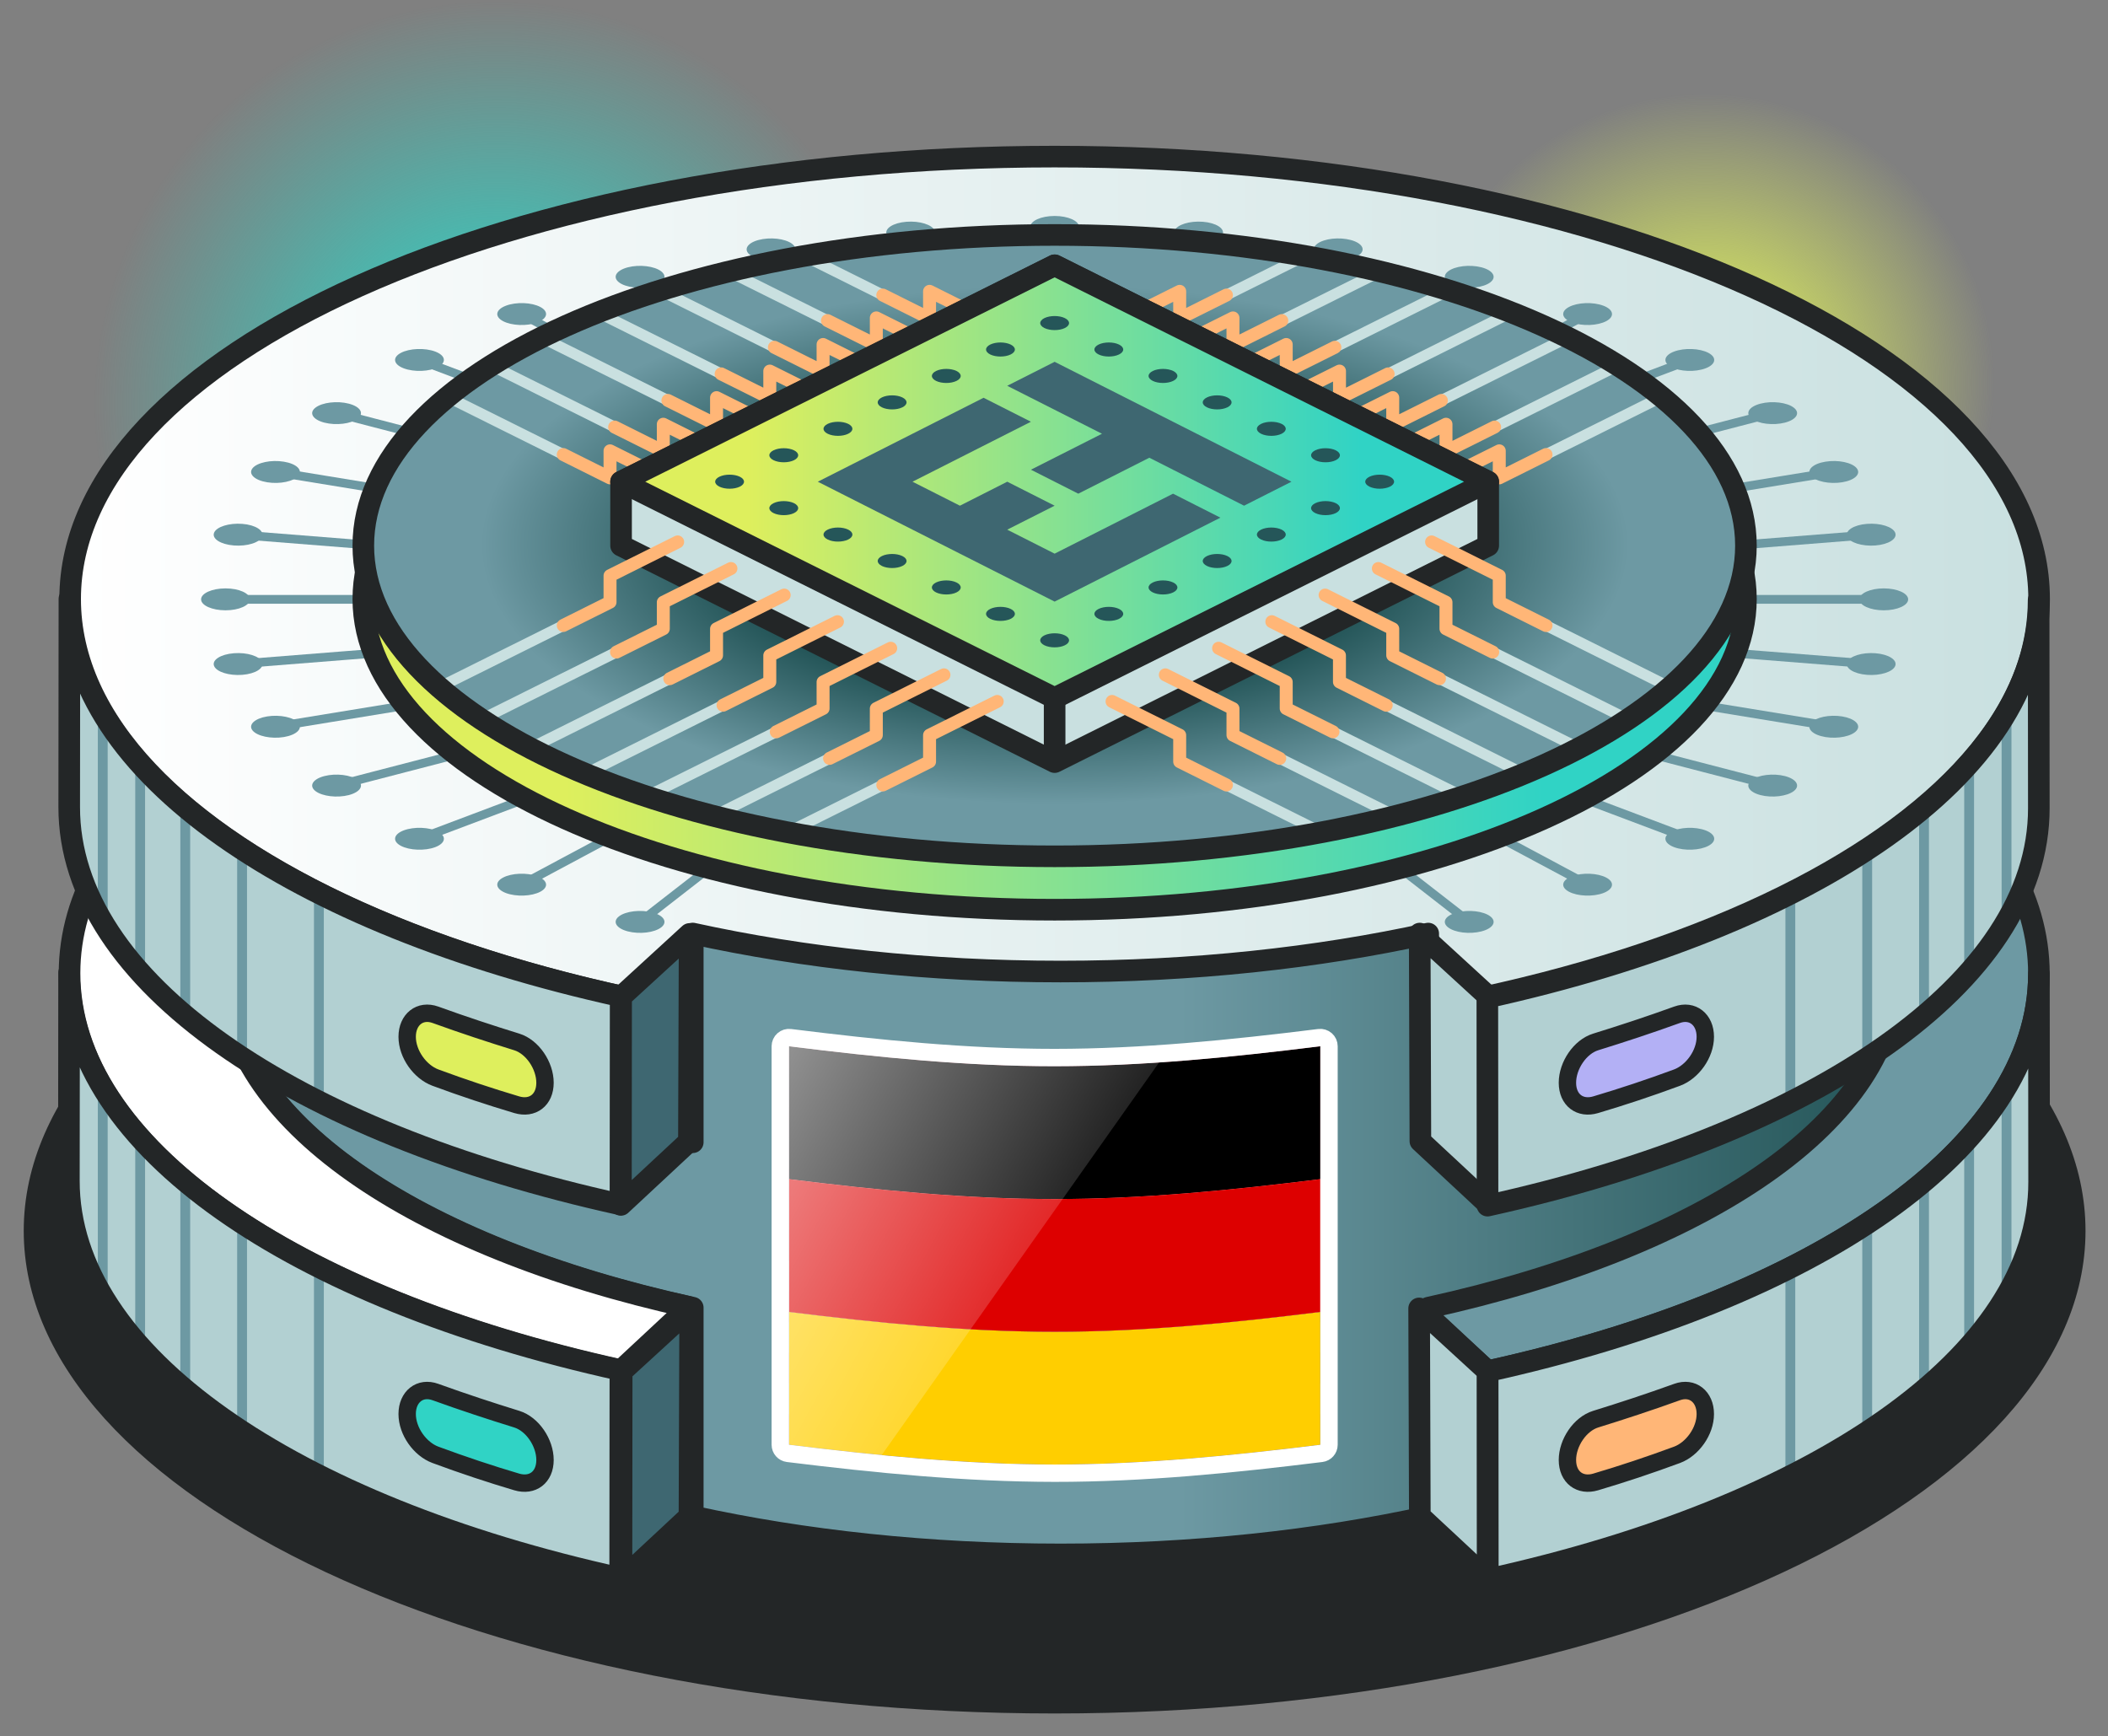
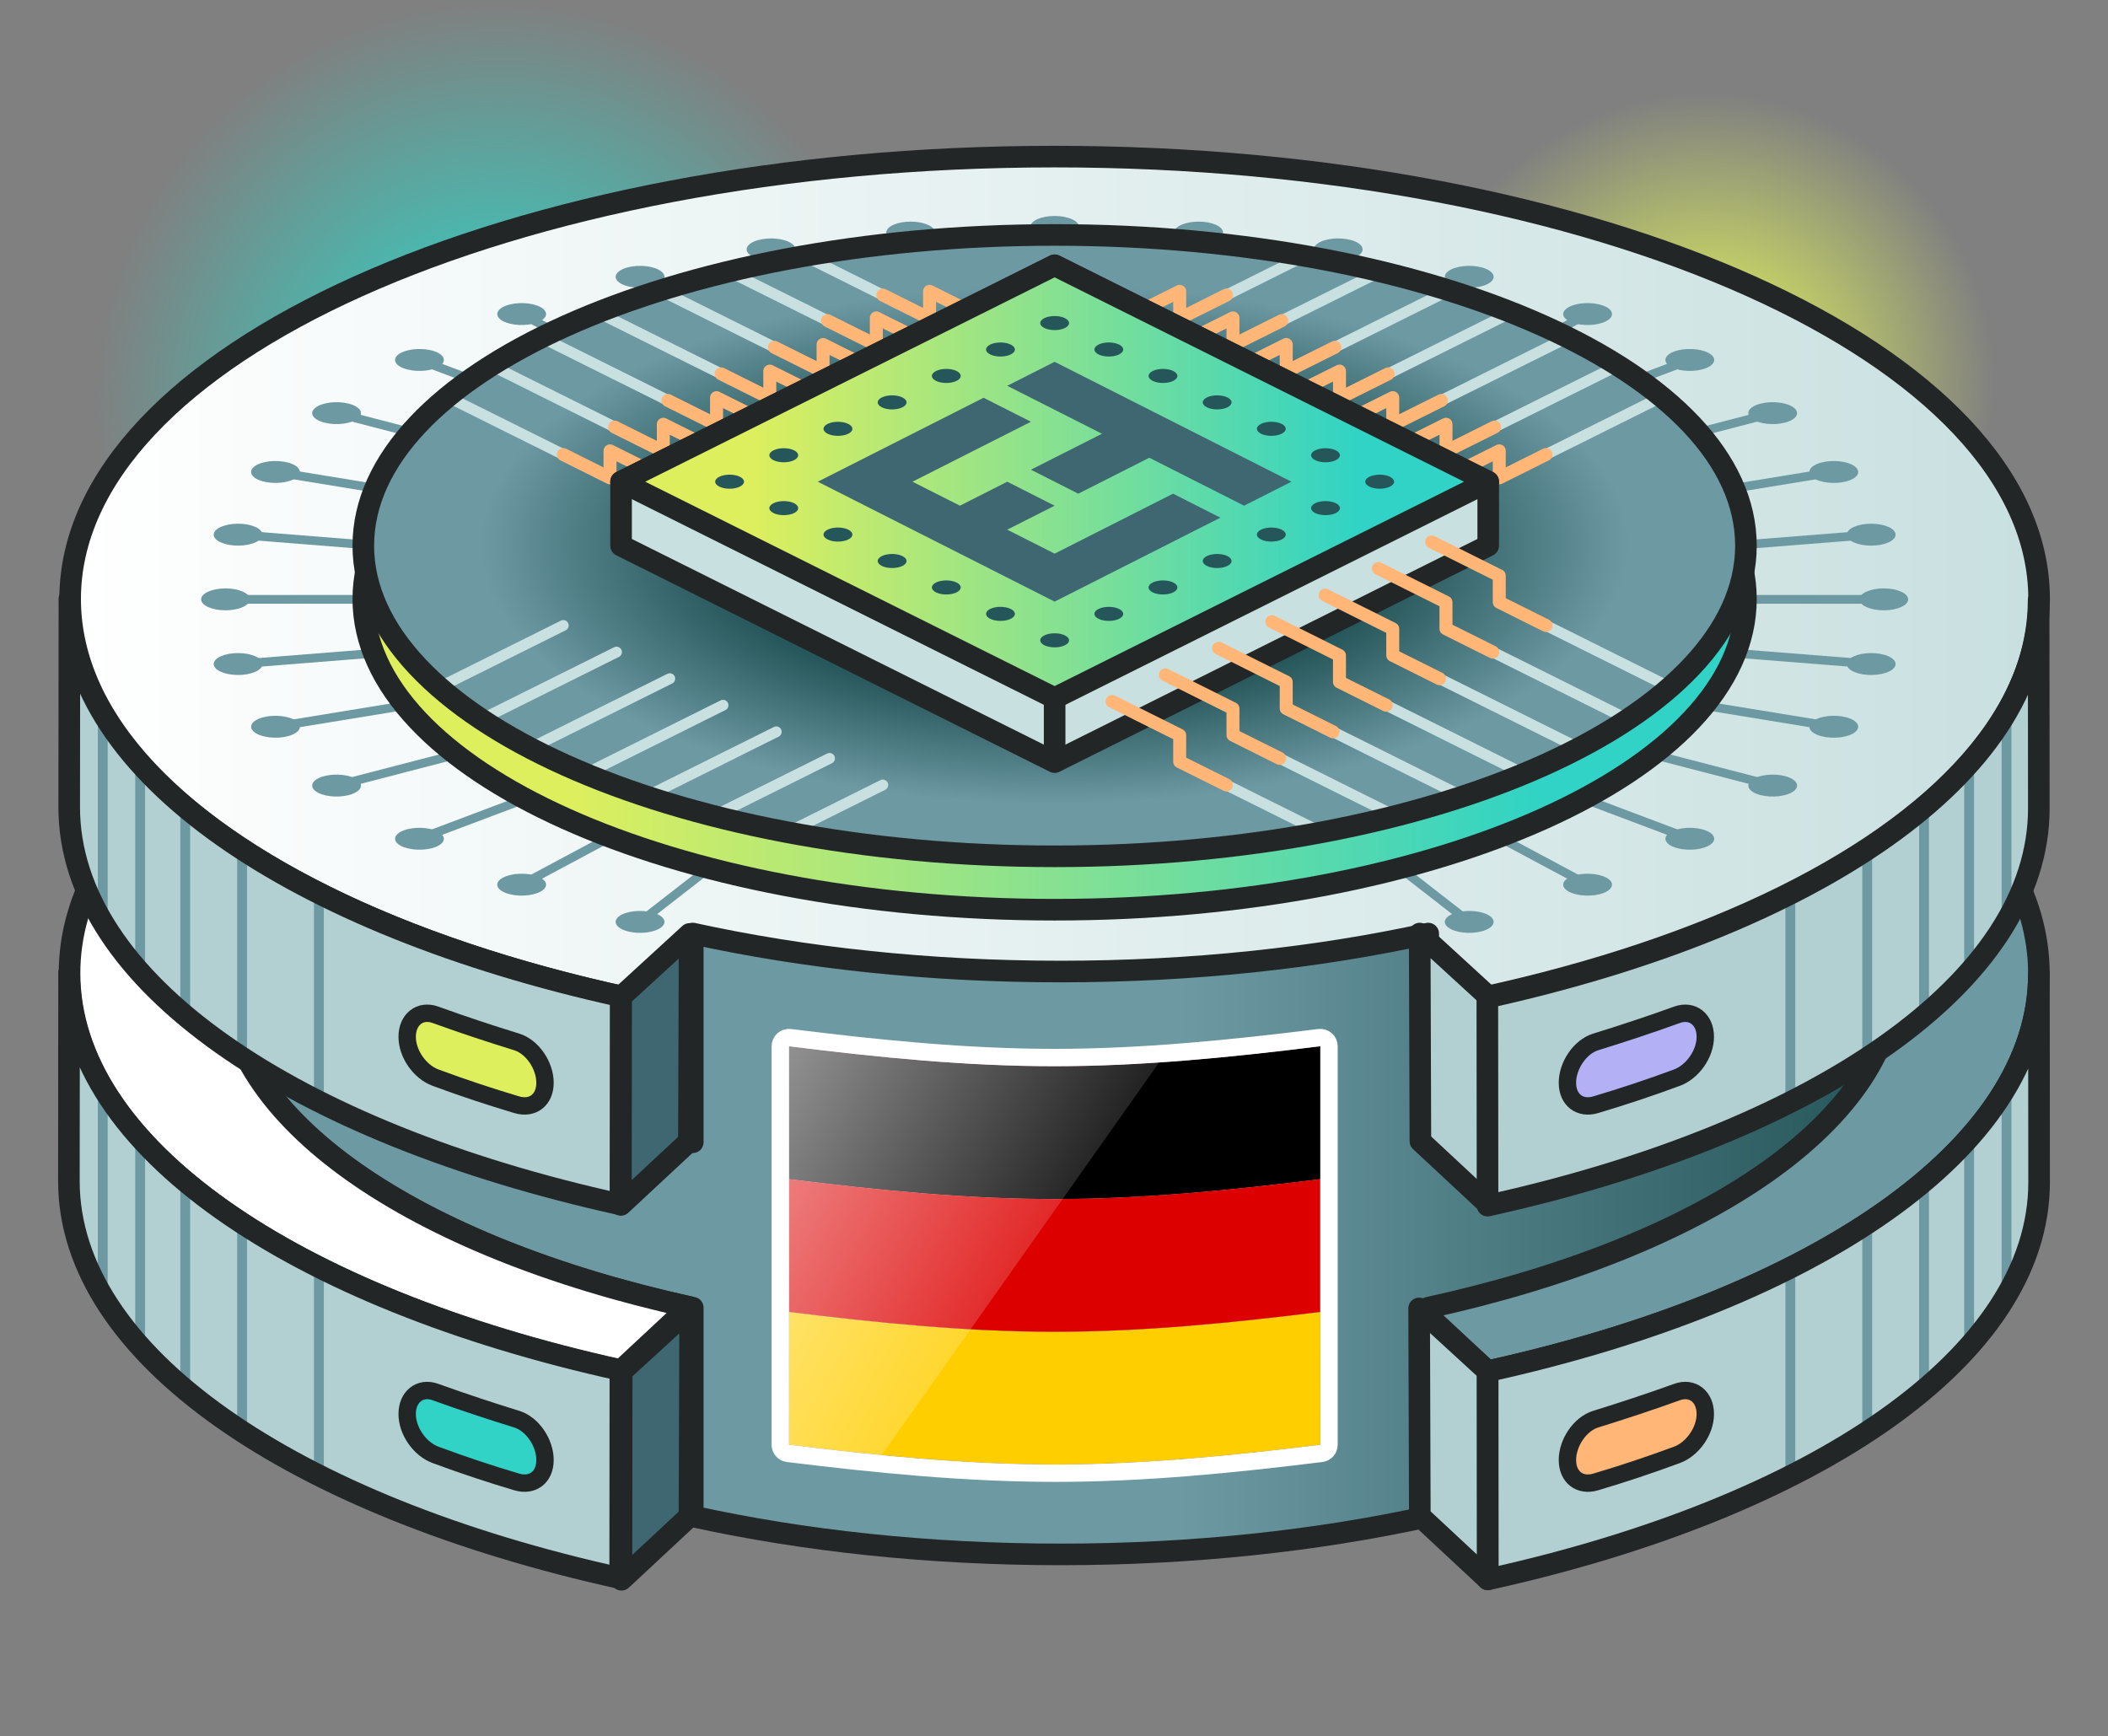
<svg xmlns="http://www.w3.org/2000/svg" width="488" height="402" viewBox="0 0 488 402" fill="none">
  <rect x="0" y="0" width="488" height="402" fill="#808080" stroke="none" />
  <circle cx="115.118" cy="93.588" r="93.588" fill="url(#paint0_radial_6410_52362)" />
  <circle cx="394.777" cy="88.558" r="66.959" fill="url(#paint1_radial_6410_52362)" />
-   <path d="M244.144 396.701C375.948 396.701 482.795 346.676 482.795 284.966C482.795 223.257 375.948 173.232 244.144 173.232C112.341 173.232 5.493 223.257 5.493 284.966C5.493 346.676 112.341 396.701 244.144 396.701Z" fill="#232627" />
  <path fill-rule="evenodd" clip-rule="evenodd" d="M472.005 225.46C472.005 265.852 419.978 300.794 344.392 317.468L344.429 365.66C420.015 348.986 472.089 314.053 472.052 273.652L472.005 225.46Z" fill="#B2D0D2" />
  <path fill-rule="evenodd" clip-rule="evenodd" d="M436.092 225.311C436.092 259.311 392.304 288.711 328.698 302.754V302.847L344.392 317.468C419.979 300.794 472.005 265.852 472.005 225.46C472.005 216.493 469.449 207.788 464.625 199.502L433.265 207.284L431.306 206.09C434.441 212.267 436.092 218.705 436.092 225.311Z" fill="#6D99A3" stroke="#232627" stroke-width="5" stroke-miterlimit="22.926" stroke-linejoin="round" />
  <path d="M244.145 241.117C370.015 241.117 472.052 195.257 472.052 138.686C472.052 82.116 370.015 36.256 244.145 36.256C118.276 36.256 16.238 82.116 16.238 138.686C16.238 195.257 118.276 241.117 244.145 241.117Z" fill="url(#paint2_linear_6410_52362)" stroke="#232627" stroke-width="5" stroke-miterlimit="22.926" />
  <path fill-rule="evenodd" clip-rule="evenodd" d="M244.145 50C247.271 50 249.799 51.138 249.799 52.538C249.799 53.937 247.271 55.076 244.145 55.076C241.029 55.076 238.5 53.937 238.5 52.538C238.5 51.138 241.029 50 244.145 50Z" fill="#6D99A3" />
  <path d="M244.145 52.538V75.043M277.483 53.844L268.777 76.013M309.794 57.735L292.663 78.887M340.118 64.089L315.075 83.58M367.531 72.71L335.323 89.953M391.184 83.338L352.808 97.8M410.377 95.644L366.99 106.897M424.522 109.267L377.44 116.965M433.181 123.785L383.841 127.695M436.092 138.761H385.996M433.181 153.736L383.841 149.827M424.522 168.255L377.44 160.557M410.377 181.877L366.99 170.624M391.184 194.184L352.808 179.722M367.531 204.811L335.323 187.578M340.118 213.433L315.066 193.951M148.171 213.433L173.224 193.951M120.768 204.811L152.967 187.578M97.105 194.184L135.482 179.722M77.922 181.877L121.299 170.624M63.777 168.255L110.849 160.557M55.118 153.736L104.458 149.827M52.207 138.761H102.303M55.118 123.785L104.458 127.695M63.777 109.267L110.849 116.965M77.922 95.644L121.299 106.897M97.105 83.338L135.482 97.8M120.768 72.71L152.967 89.944M148.171 64.089L173.224 83.58M178.495 57.735L195.636 78.878M210.816 53.844L219.512 76.004" stroke="#6D99A3" stroke-width="2.017" stroke-miterlimit="22.926" />
  <path fill-rule="evenodd" clip-rule="evenodd" d="M209.837 51.343C212.907 51.101 215.837 52.025 216.378 53.405C216.928 54.786 214.876 56.102 211.796 56.344C208.727 56.587 205.797 55.663 205.256 54.282C204.715 52.902 206.758 51.586 209.837 51.343Z" fill="#6D99A3" />
  <path fill-rule="evenodd" clip-rule="evenodd" d="M176.565 55.355C179.504 54.87 182.742 55.551 183.805 56.867C184.878 58.182 183.367 59.638 180.428 60.123C177.498 60.599 174.26 59.918 173.187 58.602C172.123 57.287 173.635 55.831 176.565 55.355Z" fill="#6D99A3" />
  <path fill-rule="evenodd" clip-rule="evenodd" d="M145.353 61.887C148.049 61.187 151.511 61.607 153.069 62.82C154.627 64.033 153.704 65.582 150.998 66.281C148.292 66.981 144.84 66.571 143.281 65.358C141.723 64.145 142.647 62.596 145.353 61.887Z" fill="#6D99A3" />
  <path fill-rule="evenodd" clip-rule="evenodd" d="M117.138 70.769C119.527 69.864 123.091 70.004 125.097 71.077C127.103 72.15 126.786 73.746 124.397 74.651C122.009 75.556 118.444 75.416 116.438 74.343C114.432 73.27 114.749 71.665 117.138 70.769Z" fill="#6D99A3" />
  <path fill-rule="evenodd" clip-rule="evenodd" d="M92.786 81.705C94.792 80.632 98.356 80.492 100.745 81.388C103.133 82.293 103.441 83.888 101.435 84.971C99.429 86.043 95.865 86.183 93.476 85.278C91.088 84.383 90.78 82.778 92.786 81.705Z" fill="#6D99A3" />
  <path fill-rule="evenodd" clip-rule="evenodd" d="M73.022 94.385C74.59 93.163 78.042 92.752 80.739 93.452C83.445 94.152 84.368 95.701 82.81 96.913C81.252 98.136 77.79 98.546 75.094 97.847C72.388 97.147 71.464 95.598 73.022 94.385Z" fill="#6D99A3" />
  <path fill-rule="evenodd" clip-rule="evenodd" d="M58.468 108.399C59.541 107.084 62.779 106.403 65.709 106.888C68.639 107.364 70.15 108.819 69.087 110.135C68.013 111.46 64.776 112.132 61.846 111.656C58.916 111.18 57.405 109.724 58.468 108.399Z" fill="#6D99A3" />
  <path fill-rule="evenodd" clip-rule="evenodd" d="M49.557 123.347C50.098 121.966 53.028 121.042 56.098 121.285C59.168 121.527 61.22 122.852 60.679 124.233C60.138 125.614 57.208 126.529 54.139 126.286C51.069 126.043 49.016 124.728 49.557 123.347Z" fill="#6D99A3" />
  <path fill-rule="evenodd" clip-rule="evenodd" d="M46.553 138.761C46.553 137.361 49.081 136.223 52.207 136.223C55.323 136.223 57.852 137.361 57.852 138.761C57.852 140.16 55.323 141.299 52.207 141.299C49.081 141.299 46.553 140.16 46.553 138.761Z" fill="#6D99A3" />
  <path fill-rule="evenodd" clip-rule="evenodd" d="M49.557 154.175C49.016 152.794 51.069 151.478 54.139 151.236C57.208 150.993 60.138 151.917 60.679 153.298C61.22 154.679 59.168 155.994 56.098 156.237C53.028 156.479 50.098 155.556 49.557 154.175Z" fill="#6D99A3" />
  <path fill-rule="evenodd" clip-rule="evenodd" d="M58.468 169.122C57.405 167.807 58.916 166.351 61.846 165.866C64.776 165.39 68.013 166.071 69.087 167.387C70.15 168.702 68.639 170.158 65.709 170.643C62.779 171.119 59.541 170.438 58.468 169.122Z" fill="#6D99A3" />
  <path fill-rule="evenodd" clip-rule="evenodd" d="M73.022 183.146C71.464 181.933 72.388 180.375 75.094 179.675C77.79 178.975 81.252 179.395 82.81 180.608C84.368 181.821 83.445 183.37 80.739 184.079C78.042 184.779 74.59 184.359 73.022 183.146Z" fill="#6D99A3" />
  <path fill-rule="evenodd" clip-rule="evenodd" d="M92.786 195.817C90.78 194.744 91.088 193.148 93.476 192.243C95.865 191.347 99.429 191.487 101.435 192.56C103.441 193.633 103.133 195.229 100.745 196.134C98.356 197.03 94.792 196.89 92.786 195.817Z" fill="#6D99A3" />
  <path fill-rule="evenodd" clip-rule="evenodd" d="M117.138 206.762C114.749 205.856 114.432 204.261 116.438 203.188C118.444 202.115 122.009 201.975 124.397 202.871C126.786 203.776 127.103 205.371 125.097 206.444C123.091 207.517 119.527 207.657 117.138 206.762Z" fill="#6D99A3" />
  <path fill-rule="evenodd" clip-rule="evenodd" d="M145.353 215.635C142.647 214.935 141.723 213.377 143.281 212.164C144.84 210.951 148.292 210.54 150.998 211.24C153.704 211.94 154.627 213.489 153.069 214.702C151.511 215.924 148.049 216.335 145.353 215.635Z" fill="#6D99A3" />
  <path fill-rule="evenodd" clip-rule="evenodd" d="M342.945 215.635C340.239 216.335 336.787 215.924 335.229 214.702C333.67 213.489 334.594 211.94 337.3 211.24C339.996 210.54 343.458 210.951 345.016 212.164C346.575 213.377 345.651 214.935 342.945 215.635Z" fill="#6D99A3" />
  <path fill-rule="evenodd" clip-rule="evenodd" d="M371.161 206.762C368.763 207.657 365.208 207.517 363.202 206.444C361.196 205.371 361.504 203.776 363.902 202.871C366.29 201.975 369.855 202.115 371.861 203.188C373.858 204.261 373.55 205.856 371.161 206.762Z" fill="#6D99A3" />
  <path fill-rule="evenodd" clip-rule="evenodd" d="M395.514 195.817C393.508 196.89 389.944 197.03 387.555 196.134C385.167 195.229 384.859 193.633 386.865 192.56C388.871 191.487 392.435 191.347 394.824 192.243C397.213 193.148 397.52 194.744 395.514 195.817Z" fill="#6D99A3" />
  <path fill-rule="evenodd" clip-rule="evenodd" d="M415.267 183.146C413.709 184.359 410.257 184.779 407.551 184.079C404.854 183.37 403.931 181.821 405.489 180.608C407.047 179.395 410.499 178.975 413.205 179.675C415.902 180.375 416.825 181.933 415.267 183.146Z" fill="#6D99A3" />
  <path fill-rule="evenodd" clip-rule="evenodd" d="M429.822 169.122C428.759 170.438 425.521 171.119 422.582 170.643C419.652 170.158 418.141 168.702 419.214 167.387C420.277 166.071 423.524 165.39 426.454 165.866C429.384 166.351 430.895 167.807 429.822 169.122Z" fill="#6D99A3" />
  <path fill-rule="evenodd" clip-rule="evenodd" d="M438.741 154.175C438.2 155.556 435.271 156.479 432.191 156.237C429.122 155.994 427.069 154.679 427.62 153.298C428.161 151.917 431.09 150.993 434.16 151.236C437.23 151.478 439.283 152.794 438.741 154.175Z" fill="#6D99A3" />
  <path fill-rule="evenodd" clip-rule="evenodd" d="M441.736 138.761C441.736 140.16 439.208 141.299 436.091 141.299C432.975 141.299 430.446 140.16 430.446 138.761C430.446 137.361 432.975 136.223 436.091 136.223C439.208 136.223 441.736 137.361 441.736 138.761Z" fill="#6D99A3" />
  <path fill-rule="evenodd" clip-rule="evenodd" d="M438.741 123.347C439.283 124.728 437.23 126.043 434.16 126.286C431.09 126.529 428.161 125.614 427.62 124.233C427.069 122.852 429.122 121.527 432.191 121.285C435.271 121.042 438.2 121.966 438.741 123.347Z" fill="#6D99A3" />
  <path fill-rule="evenodd" clip-rule="evenodd" d="M429.822 108.399C430.895 109.724 429.384 111.18 426.454 111.656C423.524 112.132 420.277 111.46 419.214 110.135C418.141 108.819 419.652 107.364 422.582 106.888C425.521 106.403 428.759 107.084 429.822 108.399Z" fill="#6D99A3" />
  <path fill-rule="evenodd" clip-rule="evenodd" d="M415.267 94.385C416.825 95.598 415.902 97.147 413.205 97.847C410.499 98.546 407.047 98.136 405.489 96.913C403.931 95.701 404.854 94.152 407.551 93.452C410.257 92.752 413.709 93.163 415.267 94.385Z" fill="#6D99A3" />
  <path fill-rule="evenodd" clip-rule="evenodd" d="M395.514 81.705C397.52 82.778 397.213 84.383 394.824 85.278C392.435 86.183 388.871 86.043 386.865 84.971C384.859 83.888 385.167 82.293 387.555 81.388C389.944 80.492 393.508 80.632 395.514 81.705Z" fill="#6D99A3" />
  <path fill-rule="evenodd" clip-rule="evenodd" d="M371.161 70.769C373.55 71.665 373.858 73.27 371.861 74.343C369.855 75.416 366.29 75.556 363.902 74.651C361.504 73.746 361.196 72.15 363.202 71.077C365.208 70.004 368.763 69.864 371.161 70.769Z" fill="#6D99A3" />
  <path fill-rule="evenodd" clip-rule="evenodd" d="M342.945 61.887C345.651 62.596 346.575 64.145 345.016 65.358C343.458 66.571 339.996 66.981 337.3 66.281C334.594 65.582 333.67 64.033 335.229 62.82C336.787 61.607 340.239 61.187 342.945 61.887Z" fill="#6D99A3" />
  <path fill-rule="evenodd" clip-rule="evenodd" d="M311.725 55.355C314.665 55.831 316.176 57.287 315.103 58.602C314.039 59.918 310.802 60.599 307.863 60.123C304.933 59.638 303.421 58.182 304.485 56.867C305.558 55.551 308.796 54.87 311.725 55.355Z" fill="#6D99A3" />
  <path fill-rule="evenodd" clip-rule="evenodd" d="M278.463 51.343C281.532 51.586 283.585 52.902 283.044 54.282C282.503 55.663 279.573 56.587 276.494 56.344C273.424 56.102 271.372 54.786 271.913 53.405C272.454 52.025 275.384 51.101 278.463 51.343Z" fill="#6D99A3" />
  <path d="M244.144 210.615C332.53 210.615 404.181 178.411 404.181 138.686C404.181 98.961 332.53 66.757 244.144 66.757C155.758 66.757 84.107 98.961 84.107 138.686C84.107 178.411 155.758 210.615 244.144 210.615Z" fill="url(#paint3_linear_6410_52362)" stroke="#232627" stroke-width="5" stroke-miterlimit="22.926" stroke-linejoin="round" />
  <path d="M244.144 198.252C332.53 198.252 404.181 166.049 404.181 126.323C404.181 86.598 332.53 54.395 244.144 54.395C155.758 54.395 84.107 86.598 84.107 126.323C84.107 166.049 155.758 198.252 244.144 198.252Z" fill="url(#paint4_radial_6410_52362)" />
  <path d="M386.621 159.12L357.902 144.807M305.922 192.7L283.92 181.737M130.396 105.236L103.608 91.894M323.025 188.922L296.255 175.579M142.722 99.088L113.723 84.635M338.616 184.396L308.581 169.43M155.057 92.929L125.348 78.131M352.77 179.153L320.907 163.272M167.382 86.771L138.402 72.337M365.525 173.209L333.241 157.123M179.708 80.623L152.92 67.27M376.843 166.547L345.567 150.965M192.043 74.464L168.754 62.867M204.369 68.316L186.202 59.256" stroke="#C9E0E0" stroke-width="2.5" stroke-miterlimit="22.926" stroke-linecap="round" />
  <path d="M101.678 159.12L130.397 144.807M182.368 192.7L204.369 181.737M357.903 105.236L384.691 91.894M165.265 188.922L192.044 175.579M345.568 99.088L374.576 84.635M149.683 184.396L179.709 169.43M333.242 92.929L362.941 78.131M135.529 179.153L167.383 163.272M320.917 86.781L349.897 72.337M122.774 173.209L155.058 157.123M308.582 80.623L335.37 67.27M111.456 166.547L142.723 150.965M296.256 74.464L319.536 62.867M283.921 68.316L302.088 59.256" stroke="#C9E0E0" stroke-width="2.5" stroke-miterlimit="22.926" stroke-linecap="round" />
  <path d="M244.144 198.252C332.53 198.252 404.181 166.049 404.181 126.323C404.181 86.598 332.53 54.395 244.144 54.395C155.758 54.395 84.107 86.598 84.107 126.323C84.107 166.049 155.758 198.252 244.144 198.252Z" stroke="#232627" stroke-width="5" stroke-miterlimit="22.926" stroke-linejoin="round" />
  <path fill-rule="evenodd" clip-rule="evenodd" d="M330.631 216.139C304.949 221.765 276.063 224.928 245.513 224.928C214.963 224.928 186.068 221.765 160.376 216.129V264.452C108.702 253.106 70.024 231.777 57.038 206.09C53.88 212.267 52.217 218.705 52.217 225.311C52.217 259.311 96.317 288.711 160.376 302.754V351.077C186.068 356.712 214.963 359.875 245.513 359.875C276.063 359.875 304.949 356.712 330.631 351.086L330.669 302.754C394.728 288.711 438.828 259.311 438.828 225.311C438.828 218.705 437.165 212.267 434.007 206.09C421.021 231.777 382.324 253.125 330.631 264.461V216.139Z" fill="url(#paint5_linear_6410_52362)" stroke="#232627" stroke-width="5" stroke-miterlimit="22.926" stroke-linejoin="round" />
  <path fill-rule="evenodd" clip-rule="evenodd" d="M305.651 242.227C285.143 244.783 264.635 246.845 244.135 246.855C223.636 246.855 203.137 244.793 182.647 242.227C182.647 257.613 182.647 272.999 182.647 288.366C182.647 303.734 182.647 319.12 182.647 334.487C203.137 337.015 223.636 339.04 244.135 339.059C264.635 339.068 285.143 337.025 305.651 334.487C305.651 319.12 305.651 303.734 305.651 288.366C305.651 272.999 305.651 257.613 305.651 242.227Z" fill="white" />
  <path fill-rule="evenodd" clip-rule="evenodd" d="M182.647 242.227C203.137 244.793 223.636 246.855 244.135 246.855C264.635 246.845 285.143 244.783 305.651 242.227C305.651 244.597 305.651 246.967 305.651 249.337C285.143 251.893 264.635 253.955 244.135 253.965C223.636 253.965 203.137 251.893 182.647 249.337C182.647 246.967 182.647 244.597 182.647 242.227ZM182.647 256.437C203.137 258.994 223.636 261.065 244.135 261.056C264.635 261.056 285.143 258.984 305.651 256.437C305.651 258.816 305.651 261.168 305.651 263.528C285.143 266.085 264.635 268.147 244.135 268.147C223.636 268.147 203.137 266.085 182.647 263.528C182.647 261.168 182.647 258.816 182.647 256.437ZM182.647 270.62C203.137 273.176 223.636 275.229 244.135 275.229C264.635 275.229 285.143 273.167 305.651 270.62C305.651 272.99 305.651 275.359 305.651 277.729C285.143 280.286 264.635 282.339 244.135 282.339C223.636 282.339 203.137 280.286 182.647 277.729C182.647 275.359 182.647 272.99 182.647 270.62ZM182.647 284.811C203.137 287.359 223.636 289.411 244.135 289.411C264.635 289.421 285.143 287.359 305.651 284.811C305.651 287.191 305.651 289.551 305.651 291.912C285.143 294.459 264.635 296.512 244.135 296.512C223.636 296.512 203.137 294.459 182.647 291.912C182.647 289.551 182.647 287.191 182.647 284.811ZM182.647 299.012C203.137 301.56 223.636 303.603 244.135 303.612C264.635 303.612 285.143 301.56 305.651 299.012C305.651 301.382 305.651 303.743 305.651 306.113C285.143 308.66 264.635 310.703 244.135 310.703C223.636 310.694 203.137 308.651 182.647 306.113C182.647 303.743 182.647 301.382 182.647 299.012ZM182.647 313.195C203.137 315.733 223.636 317.776 244.135 317.776C264.635 317.785 285.143 315.733 305.651 313.195C305.651 315.574 305.651 317.925 305.651 320.286C285.143 322.833 264.635 324.876 244.135 324.867C223.636 324.858 203.137 322.824 182.647 320.286C182.647 317.925 182.647 315.574 182.647 313.195ZM182.647 327.396C203.137 329.924 223.636 331.958 244.135 331.968C264.635 331.977 285.143 329.934 305.651 327.396C305.651 329.766 305.651 332.126 305.651 334.487C285.143 337.025 264.635 339.068 244.135 339.059C223.636 339.04 203.137 337.015 182.647 334.487C182.647 332.126 182.647 329.766 182.647 327.396Z" fill="#B31942" />
  <path fill-rule="evenodd" clip-rule="evenodd" d="M182.647 242.227C194.32 243.813 206.002 245.222 217.684 245.978C229.356 246.734 241.056 246.836 252.748 246.752C252.748 255.047 252.748 263.323 252.748 271.599C252.748 279.866 252.748 288.142 252.748 296.428C241.056 296.493 229.356 296.39 217.684 295.644C206.002 294.888 194.32 293.479 182.647 291.912C182.647 283.636 182.647 275.35 182.647 267.074C182.647 258.807 182.647 250.512 182.647 242.227Z" fill="#0A3161" />
  <path fill-rule="evenodd" clip-rule="evenodd" d="M188.47 245.194C188.685 245.875 188.909 246.575 189.124 247.247C189.805 247.349 190.495 247.443 191.176 247.517C190.626 247.862 190.075 248.198 189.525 248.516C189.73 249.215 189.935 249.906 190.15 250.587C189.581 250.102 189.03 249.617 188.47 249.122C187.92 249.449 187.369 249.775 186.819 250.102C187.024 249.467 187.23 248.852 187.453 248.217C186.884 247.741 186.324 247.256 185.765 246.762C186.455 246.873 187.155 246.967 187.864 247.069C188.06 246.444 188.265 245.819 188.47 245.194ZM200.171 246.612C200.386 247.303 200.591 247.974 200.796 248.646C201.487 248.712 202.177 248.786 202.877 248.861C202.317 249.206 201.748 249.551 201.197 249.897C201.403 250.578 201.608 251.268 201.832 251.949C201.281 251.483 200.731 251.016 200.171 250.54C199.611 250.895 199.051 251.24 198.501 251.576C198.706 250.951 198.921 250.316 199.126 249.682C198.575 249.225 198.025 248.758 197.465 248.282C198.146 248.376 198.827 248.441 199.518 248.506C199.732 247.89 199.956 247.247 200.171 246.612ZM211.843 247.704C212.058 248.385 212.273 249.057 212.497 249.719C213.178 249.775 213.849 249.822 214.531 249.878C213.971 250.242 213.42 250.606 212.879 250.97C213.084 251.66 213.299 252.322 213.504 253.004C212.944 252.546 212.385 252.089 211.834 251.632C211.284 251.996 210.724 252.35 210.173 252.705C210.379 252.061 210.593 251.436 210.798 250.792C210.239 250.344 209.679 249.897 209.128 249.439C209.819 249.495 210.509 249.551 211.19 249.617C211.405 248.982 211.629 248.348 211.843 247.704ZM223.544 248.46C223.749 249.131 223.964 249.794 224.169 250.456C224.859 250.484 225.55 250.512 226.24 250.55C225.671 250.932 225.121 251.305 224.561 251.688C224.775 252.36 224.999 253.032 225.214 253.703C224.654 253.265 224.094 252.826 223.544 252.388C222.975 252.77 222.415 253.144 221.855 253.517C222.07 252.864 222.294 252.229 222.508 251.576C221.948 251.166 221.389 250.727 220.838 250.288C221.519 250.326 222.2 250.363 222.891 250.391C223.105 249.747 223.32 249.103 223.544 248.46ZM235.216 248.889C235.431 249.542 235.646 250.214 235.869 250.867C236.551 250.895 237.232 250.895 237.922 250.904C237.372 251.296 236.821 251.707 236.261 252.089C236.476 252.761 236.681 253.433 236.886 254.086C236.327 253.675 235.767 253.246 235.216 252.817C234.666 253.209 234.115 253.601 233.555 253.983C233.77 253.33 233.975 252.686 234.181 252.033C233.63 251.613 233.08 251.203 232.538 250.774C233.21 250.792 233.901 250.811 234.591 250.83C234.796 250.195 235.011 249.533 235.216 248.889ZM246.917 248.954C247.122 249.617 247.337 250.27 247.542 250.914C248.232 250.914 248.923 250.904 249.613 250.904C249.044 251.305 248.494 251.725 247.934 252.117C248.148 252.789 248.372 253.451 248.587 254.095C248.027 253.703 247.467 253.302 246.917 252.882C246.348 253.302 245.788 253.713 245.228 254.114C245.443 253.451 245.657 252.798 245.881 252.136C245.321 251.744 244.761 251.343 244.211 250.942C244.901 250.942 245.583 250.932 246.273 250.932C246.488 250.27 246.693 249.617 246.917 248.954ZM194.33 250.923C194.535 251.585 194.75 252.276 194.955 252.966C195.646 253.041 196.336 253.125 197.036 253.218C196.467 253.554 195.916 253.881 195.366 254.217C195.562 254.888 195.758 255.579 195.963 256.251C195.422 255.793 194.881 255.318 194.358 254.851C193.789 255.178 193.22 255.523 192.669 255.849C192.865 255.224 193.061 254.59 193.276 253.965C192.735 253.498 192.193 253.032 191.652 252.556C192.324 252.649 193.014 252.724 193.705 252.808C193.91 252.183 194.125 251.539 194.33 250.923ZM206.003 252.192C206.217 252.854 206.432 253.535 206.656 254.217C207.327 254.263 208.018 254.319 208.708 254.375C208.149 254.739 207.589 255.094 207.038 255.439C207.243 256.12 207.467 256.792 207.691 257.464C207.122 257.025 206.553 256.568 206.003 256.111C205.433 256.456 204.883 256.81 204.332 257.156C204.538 256.521 204.762 255.887 204.985 255.262C204.416 254.795 203.866 254.338 203.306 253.881C203.996 253.955 204.687 254.021 205.377 254.095C205.583 253.461 205.797 252.817 206.003 252.192ZM217.703 253.088C217.908 253.759 218.123 254.422 218.328 255.094C219.019 255.14 219.709 255.187 220.409 255.234C219.84 255.597 219.289 255.961 218.739 256.325C218.944 257.006 219.149 257.66 219.364 258.341C218.813 257.902 218.253 257.454 217.703 257.016C217.134 257.389 216.583 257.753 216.033 258.117C216.238 257.473 216.443 256.838 216.658 256.185C216.098 255.765 215.548 255.318 214.997 254.879C215.669 254.926 216.359 254.972 217.05 255.019C217.255 254.366 217.479 253.731 217.703 253.088ZM229.375 253.703C229.581 254.357 229.805 255.019 230.029 255.672C230.7 255.691 231.391 255.709 232.081 255.728C231.512 256.12 230.962 256.521 230.411 256.894C230.616 257.566 230.84 258.21 231.064 258.882C230.495 258.462 229.926 258.051 229.375 257.622C228.825 258.014 228.265 258.397 227.724 258.761C227.939 258.117 228.144 257.473 228.349 256.829C227.789 256.4 227.239 255.971 226.679 255.542C227.369 255.57 228.069 255.607 228.769 255.635C228.974 255 229.17 254.347 229.375 253.703ZM241.076 253.946C241.281 254.59 241.486 255.252 241.701 255.896C242.391 255.905 243.082 255.905 243.782 255.915C243.213 256.325 242.643 256.717 242.093 257.118C242.307 257.781 242.513 258.425 242.737 259.087C242.177 258.686 241.626 258.266 241.076 257.865C240.507 258.257 239.956 258.667 239.396 259.059C239.611 258.397 239.816 257.753 240.031 257.1C239.471 256.689 238.921 256.288 238.37 255.868C239.042 255.877 239.732 255.877 240.423 255.887C240.628 255.243 240.852 254.58 241.076 253.946ZM188.47 255.112C188.685 255.821 188.909 256.521 189.124 257.212C189.805 257.314 190.495 257.408 191.176 257.482C190.626 257.827 190.075 258.163 189.525 258.481C189.73 259.162 189.935 259.852 190.15 260.524C189.581 260.039 189.03 259.563 188.47 259.068C187.92 259.404 187.369 259.731 186.819 260.057C187.024 259.432 187.23 258.807 187.453 258.163C186.884 257.688 186.324 257.202 185.765 256.708C186.455 256.82 187.155 256.913 187.864 257.016C188.06 256.381 188.265 255.756 188.47 255.112ZM200.171 256.54C200.386 257.23 200.591 257.911 200.796 258.593C201.487 258.658 202.177 258.733 202.877 258.807C202.317 259.152 201.748 259.498 201.197 259.843C201.403 260.505 201.608 261.196 201.832 261.868C201.281 261.41 200.731 260.944 200.171 260.468C199.611 260.823 199.051 261.177 198.501 261.522C198.706 260.897 198.921 260.244 199.126 259.61C198.575 259.152 198.025 258.686 197.465 258.21C198.146 258.303 198.827 258.369 199.518 258.434C199.732 257.809 199.956 257.174 200.171 256.54ZM211.843 257.632C212.058 258.322 212.273 258.994 212.497 259.666C213.178 259.722 213.849 259.768 214.531 259.824C213.971 260.188 213.42 260.552 212.879 260.907C213.084 261.578 213.299 262.25 213.504 262.922C212.944 262.474 212.385 262.017 211.834 261.55C211.284 261.933 210.724 262.278 210.173 262.642C210.379 262.008 210.593 261.364 210.798 260.72C210.239 260.272 209.679 259.824 209.128 259.367C209.819 259.423 210.509 259.479 211.19 259.535C211.405 258.9 211.629 258.266 211.843 257.632ZM223.544 258.387C223.749 259.059 223.964 259.731 224.169 260.393C224.859 260.431 225.55 260.459 226.24 260.496C225.671 260.869 225.121 261.242 224.561 261.625C224.775 262.287 224.999 262.959 225.214 263.612C224.654 263.183 224.094 262.745 223.544 262.306C222.975 262.698 222.415 263.071 221.855 263.454C222.07 262.81 222.294 262.157 222.508 261.504C221.948 261.074 221.389 260.655 220.838 260.216C221.519 260.253 222.2 260.281 222.891 260.319C223.105 259.666 223.32 259.022 223.544 258.387ZM235.216 258.817C235.431 259.47 235.646 260.151 235.869 260.804C236.551 260.823 237.232 260.841 237.922 260.851C237.372 261.233 236.821 261.644 236.261 262.026C236.476 262.689 236.681 263.351 236.886 264.004C236.327 263.584 235.767 263.165 235.216 262.735C234.666 263.127 234.115 263.528 233.555 263.92C233.77 263.267 233.975 262.605 234.181 261.952C233.63 261.532 233.08 261.121 232.538 260.701C233.21 260.72 233.901 260.739 234.591 260.757C234.796 260.113 235.011 259.451 235.216 258.817ZM246.917 258.882C247.122 259.544 247.337 260.207 247.542 260.86C248.232 260.86 248.923 260.851 249.613 260.851C249.044 261.252 248.494 261.672 247.934 262.064C248.148 262.717 248.372 263.37 248.587 264.023C248.027 263.622 247.467 263.23 246.917 262.81C246.348 263.239 245.788 263.65 245.228 264.051C245.443 263.398 245.657 262.726 245.881 262.064C245.321 261.672 244.761 261.27 244.211 260.869C244.901 260.869 245.583 260.86 246.273 260.86C246.488 260.197 246.693 259.535 246.917 258.882ZM194.33 260.841C194.535 261.513 194.75 262.203 194.955 262.875C195.646 262.959 196.336 263.043 197.036 263.127C196.467 263.472 195.916 263.808 195.366 264.135C195.571 264.835 195.786 265.516 195.991 266.206C195.44 265.73 194.881 265.255 194.33 264.769C193.761 265.105 193.21 265.451 192.66 265.777C192.865 265.133 193.08 264.517 193.285 263.883C192.735 263.426 192.175 262.95 191.624 262.474C192.296 262.549 192.986 262.642 193.677 262.726C193.892 262.092 194.106 261.466 194.33 260.841ZM206.003 262.101C206.217 262.782 206.432 263.454 206.656 264.126C207.327 264.182 208.018 264.238 208.708 264.294C208.149 264.657 207.589 265.021 207.038 265.367C207.243 266.048 207.467 266.738 207.691 267.41C207.122 266.953 206.553 266.505 206.003 266.038C205.433 266.384 204.883 266.738 204.332 267.083C204.538 266.44 204.762 265.814 204.985 265.18C204.416 264.723 203.866 264.266 203.306 263.799C203.996 263.864 204.687 263.939 205.377 264.014C205.583 263.37 205.797 262.745 206.003 262.101ZM217.703 263.006C217.908 263.687 218.123 264.34 218.328 265.021C219.019 265.059 219.709 265.105 220.409 265.152C219.84 265.525 219.289 265.889 218.739 266.253C218.944 266.925 219.149 267.606 219.364 268.278C218.813 267.839 218.253 267.391 217.703 266.934C217.134 267.317 216.583 267.68 216.033 268.044C216.238 267.401 216.443 266.757 216.658 266.113C216.098 265.684 215.548 265.245 214.997 264.797C215.669 264.844 216.359 264.881 217.05 264.937C217.255 264.284 217.479 263.659 217.703 263.006ZM229.375 263.612C229.581 264.275 229.805 264.937 230.029 265.6C230.7 265.618 231.391 265.637 232.081 265.656C231.531 266.048 230.971 266.43 230.42 266.813C230.626 267.494 230.84 268.156 231.064 268.819C230.495 268.39 229.926 267.97 229.375 267.55C228.825 267.932 228.265 268.315 227.724 268.679C227.939 268.044 228.144 267.391 228.349 266.757C227.789 266.328 227.239 265.889 226.679 265.469C227.369 265.497 228.069 265.534 228.769 265.562C228.974 264.909 229.17 264.266 229.375 263.612ZM241.076 263.855C241.281 264.517 241.486 265.161 241.701 265.824C242.391 265.833 243.082 265.833 243.782 265.842C243.213 266.253 242.643 266.645 242.093 267.037C242.307 267.699 242.513 268.371 242.737 269.015C242.177 268.614 241.626 268.203 241.076 267.792C240.507 268.184 239.956 268.586 239.396 268.968C239.611 268.324 239.816 267.671 240.031 267.027C239.471 266.617 238.921 266.206 238.37 265.796C239.042 265.805 239.732 265.805 240.423 265.814C240.628 265.152 240.852 264.508 241.076 263.855ZM188.47 265.059C188.685 265.749 188.909 266.43 189.124 267.121C189.805 267.223 190.495 267.307 191.176 267.391C190.626 267.727 190.075 268.063 189.525 268.38C189.73 269.08 189.935 269.761 190.15 270.452C189.581 269.957 189.03 269.481 188.47 268.987C187.92 269.323 187.369 269.649 186.819 269.966C187.024 269.341 187.23 268.707 187.453 268.091C186.884 267.615 186.324 267.13 185.765 266.635C186.455 266.747 187.155 266.841 187.864 266.934C188.06 266.309 188.265 265.684 188.47 265.059ZM200.171 266.486C200.386 267.158 200.591 267.839 200.796 268.52C201.487 268.586 202.177 268.651 202.877 268.726C202.317 269.071 201.748 269.416 201.197 269.752C201.403 270.433 201.608 271.123 201.832 271.786C201.281 271.338 200.731 270.872 200.171 270.405C199.611 270.75 199.051 271.114 198.501 271.441C198.706 270.825 198.921 270.181 199.126 269.547C198.575 269.099 198.025 268.632 197.465 268.156C198.146 268.25 198.827 268.315 199.518 268.38C199.732 267.755 199.956 267.111 200.171 266.486ZM211.843 267.569C212.058 268.25 212.273 268.921 212.497 269.593C213.178 269.649 213.849 269.696 214.531 269.733C213.971 270.106 213.42 270.47 212.879 270.834C213.084 271.515 213.299 272.187 213.504 272.868C212.944 272.411 212.385 271.954 211.834 271.497C211.284 271.861 210.724 272.215 210.173 272.56C210.379 271.926 210.593 271.291 210.798 270.657C210.239 270.209 209.679 269.752 209.128 269.304C209.819 269.36 210.509 269.416 211.19 269.472C211.405 268.847 211.629 268.203 211.843 267.569ZM223.544 268.324C223.749 268.987 223.964 269.649 224.169 270.321C224.859 270.349 225.55 270.377 226.24 270.414C225.671 270.797 225.121 271.17 224.561 271.543C224.775 272.215 224.999 272.896 225.214 273.549C224.654 273.129 224.094 272.691 223.544 272.252C222.975 272.635 222.415 273.008 221.855 273.381C222.07 272.728 222.294 272.094 222.508 271.441C221.948 271.021 221.389 270.592 220.838 270.153C221.519 270.19 222.2 270.218 222.891 270.246C223.105 269.612 223.32 268.959 223.544 268.324ZM235.216 268.744C235.431 269.407 235.646 270.069 235.869 270.732C236.551 270.75 237.232 270.75 237.922 270.76C237.372 271.161 236.821 271.562 236.261 271.954C236.476 272.616 236.681 273.288 236.886 273.941C236.327 273.531 235.767 273.111 235.216 272.682C234.666 273.064 234.115 273.456 233.555 273.839C233.77 273.195 233.975 272.532 234.181 271.898C233.63 271.478 233.08 271.067 232.538 270.638C233.21 270.657 233.901 270.676 234.591 270.694C234.796 270.041 235.011 269.397 235.216 268.744ZM246.917 268.828C247.122 269.472 247.337 270.134 247.542 270.778C248.232 270.778 248.923 270.769 249.613 270.769C249.044 271.17 248.494 271.59 247.934 271.982C248.148 272.654 248.372 273.307 248.587 273.96C248.027 273.559 247.467 273.167 246.917 272.747C246.348 273.167 245.788 273.568 245.228 273.979C245.443 273.316 245.657 272.663 245.881 272.001C245.321 271.618 244.761 271.207 244.211 270.797C244.901 270.816 245.583 270.797 246.273 270.797C246.488 270.134 246.693 269.472 246.917 268.828ZM194.33 270.778C194.535 271.459 194.75 272.15 194.955 272.822C195.646 272.906 196.336 272.99 197.036 273.074C196.467 273.419 195.916 273.755 195.366 274.081C195.571 274.762 195.786 275.443 195.991 276.115C195.44 275.658 194.881 275.182 194.33 274.697C193.761 275.042 193.21 275.378 192.66 275.714C192.865 275.08 193.08 274.454 193.285 273.811C192.735 273.344 192.175 272.878 191.624 272.402C192.296 272.476 192.986 272.56 193.677 272.654C193.892 272.029 194.106 271.413 194.33 270.778ZM206.003 272.047C206.217 272.719 206.432 273.4 206.656 274.072C207.327 274.119 208.018 274.184 208.708 274.24C208.149 274.594 207.589 274.958 207.038 275.304C207.243 275.985 207.467 276.656 207.691 277.328C207.122 276.871 206.553 276.414 206.003 275.957C205.433 276.321 204.883 276.666 204.332 277.02C204.538 276.386 204.762 275.742 204.985 275.098C204.416 274.65 203.866 274.193 203.306 273.727C203.996 273.792 204.687 273.857 205.377 273.941C205.583 273.307 205.797 272.691 206.003 272.047ZM217.703 272.952C217.908 273.615 218.123 274.286 218.328 274.958C219.019 275.005 219.709 275.052 220.409 275.089C219.84 275.462 219.289 275.826 218.739 276.19C218.944 276.862 219.149 277.534 219.364 278.196C218.813 277.757 218.253 277.31 217.703 276.852C217.134 277.244 216.583 277.608 216.033 277.981C216.238 277.347 216.443 276.684 216.658 276.031C216.098 275.602 215.548 275.173 214.997 274.725C215.669 274.772 216.359 274.809 217.05 274.856C217.255 274.221 217.479 273.587 217.703 272.952ZM229.375 273.549C229.581 274.221 229.805 274.874 230.029 275.537C230.7 275.555 231.391 275.574 232.081 275.593C231.531 275.985 230.971 276.377 230.42 276.759C230.626 277.412 230.84 278.075 231.064 278.746C230.495 278.317 229.926 277.897 229.375 277.468C228.825 277.869 228.265 278.252 227.724 278.625C227.939 277.981 228.144 277.328 228.349 276.666C227.789 276.246 227.239 275.817 226.679 275.378C227.369 275.415 228.069 275.453 228.769 275.481C228.974 274.846 229.17 274.212 229.375 273.549ZM241.076 273.792C241.281 274.454 241.486 275.108 241.701 275.761C242.391 275.77 243.082 275.77 243.782 275.779C243.213 276.19 242.643 276.582 242.093 276.983C242.307 277.636 242.513 278.289 242.737 278.942C242.177 278.541 241.626 278.121 241.076 277.711C240.507 278.112 239.956 278.523 239.396 278.914C239.611 278.261 239.816 277.599 240.031 276.946C239.471 276.535 238.921 276.125 238.37 275.714C239.042 275.723 239.732 275.723 240.423 275.733C240.628 275.089 240.852 274.445 241.076 273.792ZM188.47 274.986C188.685 275.677 188.909 276.377 189.124 277.067C189.805 277.16 190.495 277.254 191.176 277.338C190.626 277.664 190.075 278.009 189.525 278.327C189.73 279.017 189.935 279.68 190.15 280.361C189.581 279.875 189.03 279.39 188.47 278.905C187.92 279.232 187.369 279.568 186.819 279.894C187.024 279.269 187.23 278.635 187.453 278.019C186.884 277.534 186.324 277.058 185.765 276.563C186.455 276.666 187.155 276.768 187.864 276.862C188.06 276.237 188.265 275.602 188.47 274.986ZM200.171 276.395C200.386 277.095 200.591 277.785 200.796 278.448C201.487 278.523 202.177 278.597 202.877 278.662C202.317 279.017 201.748 279.362 201.197 279.698C201.403 280.379 201.627 281.051 201.841 281.714C201.281 281.256 200.731 280.799 200.171 280.333C199.611 280.678 199.051 281.023 198.501 281.368C198.706 280.734 198.921 280.109 199.135 279.465C198.575 279.017 198.025 278.56 197.465 278.084C198.146 278.159 198.827 278.233 199.518 278.308C199.732 277.673 199.956 277.039 200.171 276.395ZM211.843 277.496C212.058 278.177 212.273 278.858 212.497 279.53C213.178 279.586 213.849 279.633 214.531 279.68C213.971 280.053 213.42 280.417 212.879 280.781C213.084 281.443 213.299 282.105 213.504 282.768C212.944 282.329 212.385 281.872 211.834 281.415C211.284 281.779 210.724 282.133 210.173 282.488C210.379 281.844 210.593 281.21 210.798 280.585C210.239 280.137 209.679 279.68 209.128 279.222C209.819 279.288 210.509 279.344 211.19 279.4C211.405 278.765 211.629 278.131 211.843 277.496ZM223.544 278.252C223.749 278.914 223.964 279.596 224.169 280.249C224.859 280.286 225.55 280.314 226.24 280.351C225.671 280.725 225.121 281.107 224.561 281.48C224.775 282.152 224.999 282.796 225.214 283.458C224.654 283.029 224.094 282.6 223.544 282.171C222.975 282.544 222.415 282.927 221.855 283.29C222.07 282.656 222.294 282.003 222.508 281.368C221.948 280.939 221.389 280.501 220.838 280.081C221.519 280.109 222.2 280.146 222.891 280.174C223.105 279.53 223.32 278.886 223.544 278.252ZM235.216 278.672C235.431 279.334 235.646 280.015 235.869 280.669C236.551 280.687 237.232 280.687 237.922 280.697C237.372 281.098 236.821 281.499 236.261 281.891C236.476 282.544 236.681 283.197 236.886 283.85C236.327 283.44 235.767 283.011 235.216 282.6C234.666 282.983 234.115 283.384 233.555 283.757C233.77 283.113 233.975 282.46 234.181 281.816C233.63 281.396 233.08 280.976 232.538 280.566C233.21 280.585 233.901 280.603 234.591 280.622C234.796 279.969 235.011 279.316 235.216 278.672ZM246.917 278.746C247.122 279.409 247.337 280.081 247.542 280.725C248.232 280.715 248.923 280.706 249.613 280.706C249.044 281.116 248.494 281.536 247.934 281.928C248.148 282.591 248.372 283.225 248.587 283.869C248.027 283.477 247.467 283.085 246.917 282.675C246.348 283.094 245.788 283.496 245.228 283.906C245.443 283.234 245.657 282.591 245.881 281.928C245.321 281.536 244.761 281.135 244.211 280.725C244.901 280.725 245.583 280.715 246.273 280.715C246.488 280.062 246.693 279.4 246.917 278.746ZM194.33 280.715C194.535 281.396 194.75 282.077 194.955 282.749C195.646 282.833 196.336 282.917 197.036 283.001C196.467 283.328 195.916 283.673 195.366 284C195.571 284.699 195.786 285.39 195.991 286.062C195.44 285.586 194.881 285.11 194.33 284.634C193.761 284.97 193.21 285.306 192.66 285.642C192.865 285.007 193.08 284.382 193.285 283.748C192.735 283.281 192.175 282.805 191.624 282.348C192.296 282.423 192.986 282.507 193.677 282.6C193.892 281.965 194.106 281.35 194.33 280.715ZM206.003 281.975C206.217 282.656 206.432 283.328 206.656 283.99C207.327 284.046 208.018 284.112 208.708 284.167C208.149 284.522 207.589 284.886 207.038 285.231C207.243 285.912 207.467 286.593 207.691 287.275C207.122 286.817 206.553 286.36 206.003 285.903C205.433 286.248 204.883 286.593 204.332 286.948C204.538 286.304 204.762 285.679 204.985 285.045C204.416 284.578 203.866 284.13 203.306 283.664C203.996 283.738 204.687 283.804 205.377 283.878C205.583 283.244 205.797 282.619 206.003 281.975ZM217.703 282.88C217.908 283.552 218.123 284.214 218.328 284.886C219.019 284.923 219.709 284.97 220.409 285.017C219.84 285.39 219.289 285.754 218.739 286.108C218.944 286.789 219.149 287.47 219.364 288.133C218.813 287.704 218.253 287.256 217.703 286.799C217.134 287.181 216.583 287.545 216.033 287.9C216.238 287.265 216.443 286.612 216.658 285.978C216.098 285.548 215.548 285.101 214.997 284.662C215.669 284.709 216.359 284.746 217.05 284.793C217.255 284.158 217.479 283.524 217.703 282.88ZM229.375 283.486C229.581 284.149 229.805 284.802 230.029 285.464C230.7 285.483 231.391 285.502 232.081 285.52C231.531 285.912 230.971 286.295 230.42 286.677C230.626 287.34 230.84 288.021 231.064 288.674C230.495 288.254 229.926 287.834 229.375 287.396C228.825 287.797 228.265 288.17 227.724 288.543C227.939 287.9 228.144 287.256 228.349 286.603C227.789 286.183 227.239 285.754 226.679 285.324C227.369 285.352 228.069 285.39 228.769 285.427C228.974 284.783 229.17 284.139 229.375 283.486ZM241.076 283.729C241.281 284.382 241.486 285.035 241.701 285.688C242.391 285.698 243.082 285.698 243.782 285.707C243.213 286.108 242.643 286.5 242.093 286.892C242.307 287.564 242.513 288.236 242.737 288.879C242.177 288.478 241.626 288.058 241.076 287.638C240.507 288.04 239.956 288.45 239.396 288.833C239.611 288.189 239.816 287.536 240.031 286.873C239.471 286.472 238.921 286.071 238.37 285.66C239.042 285.67 239.732 285.67 240.423 285.679C240.628 285.026 240.852 284.373 241.076 283.729ZM188.47 284.933C188.685 285.614 188.909 286.313 189.124 286.985C189.805 287.079 190.495 287.163 191.176 287.256C190.626 287.592 190.075 287.928 189.525 288.254C189.73 288.926 189.935 289.617 190.15 290.298C189.581 289.822 189.03 289.337 188.47 288.851C187.92 289.178 187.369 289.514 186.819 289.831C187.024 289.215 187.23 288.571 187.453 287.946C186.884 287.461 186.324 286.976 185.765 286.491C186.455 286.584 187.155 286.687 187.864 286.789C188.06 286.174 188.265 285.548 188.47 284.933ZM200.171 286.351C200.386 287.041 200.591 287.713 200.796 288.376C201.487 288.45 202.177 288.515 202.877 288.59C202.317 288.945 201.748 289.29 201.197 289.626C201.403 290.298 201.627 290.979 201.841 291.651C201.281 291.193 200.731 290.736 200.171 290.279C199.611 290.624 199.051 290.969 198.501 291.315C198.706 290.68 198.921 290.036 199.135 289.393C198.575 288.945 198.025 288.478 197.465 288.002C198.146 288.086 198.827 288.152 199.518 288.226C199.732 287.601 199.956 286.985 200.171 286.351ZM211.843 287.443C212.058 288.114 212.273 288.795 212.497 289.449C213.178 289.514 213.849 289.561 214.531 289.598C213.989 289.971 213.448 290.344 212.907 290.69C213.112 291.371 213.327 292.042 213.542 292.705C212.982 292.266 212.413 291.818 211.862 291.361C211.302 291.716 210.752 292.08 210.211 292.434C210.416 291.8 210.63 291.147 210.836 290.503C210.276 290.055 209.716 289.607 209.166 289.15C209.856 289.215 210.546 289.271 211.228 289.327C211.424 288.693 211.638 288.068 211.843 287.443ZM223.544 288.189C223.749 288.861 223.964 289.523 224.169 290.167C224.859 290.204 225.55 290.242 226.24 290.279C225.671 290.652 225.121 291.035 224.561 291.408C224.775 292.07 224.999 292.733 225.214 293.395C224.654 292.966 224.094 292.546 223.544 292.117C222.975 292.49 222.415 292.864 221.855 293.237C222.07 292.593 222.294 291.94 222.508 291.287C221.948 290.867 221.389 290.428 220.838 289.999C221.519 290.027 222.2 290.064 222.891 290.092C223.105 289.467 223.32 288.823 223.544 288.189ZM235.216 288.618C235.431 289.281 235.646 289.934 235.869 290.587C236.551 290.606 237.232 290.615 237.922 290.624C237.372 291.025 236.821 291.427 236.261 291.819C236.476 292.462 236.681 293.134 236.886 293.778C236.327 293.377 235.767 292.957 235.216 292.546C234.666 292.929 234.115 293.321 233.555 293.694C233.77 293.05 233.975 292.388 234.181 291.735C233.63 291.324 233.08 290.895 232.538 290.475C233.21 290.503 233.901 290.522 234.591 290.54C234.796 289.896 235.011 289.253 235.216 288.618ZM246.917 288.693C247.122 289.355 247.337 290.008 247.542 290.643C248.232 290.643 248.923 290.634 249.613 290.634C249.044 291.044 248.494 291.455 247.934 291.856C248.148 292.5 248.372 293.162 248.587 293.806C248.027 293.414 247.467 293.022 246.917 292.621C246.348 293.041 245.788 293.433 245.228 293.843C245.443 293.181 245.657 292.509 245.881 291.856C245.321 291.455 244.761 291.063 244.211 290.643C244.901 290.652 245.583 290.643 246.273 290.643C246.488 289.999 246.693 289.346 246.917 288.693Z" fill="white" />
  <path d="M182.647 242.227C203.137 244.793 223.636 246.855 244.135 246.855C264.635 246.845 285.143 244.783 305.651 242.227C305.651 257.613 305.651 272.999 305.651 288.366C305.651 303.734 305.651 319.12 305.651 334.487C285.143 337.025 264.635 339.068 244.135 339.059C223.636 339.04 203.137 337.015 182.647 334.487C182.647 319.12 182.647 303.734 182.647 288.366C182.647 272.999 182.647 257.613 182.647 242.227Z" fill="#21468B" />
  <path d="M182.647 242.227C203.137 244.793 223.636 246.855 244.135 246.855C264.635 246.845 285.143 244.783 305.651 242.227C305.651 252.49 305.651 262.735 305.651 272.99C305.651 283.234 305.651 293.489 305.651 303.734C285.143 306.281 264.635 308.333 244.135 308.324C223.636 308.324 203.137 306.271 182.647 303.734C182.647 293.489 182.647 283.234 182.647 272.99C182.647 262.735 182.647 252.49 182.647 242.227Z" fill="white" />
  <path d="M182.647 242.227C203.137 244.793 223.636 246.855 244.135 246.855C264.635 246.845 285.143 244.783 305.651 242.227C305.651 247.359 305.651 252.5 305.651 257.622C305.651 262.735 305.651 267.867 305.651 272.99C285.143 275.537 264.635 277.599 244.135 277.599C223.636 277.599 203.137 275.537 182.647 272.99C182.647 267.867 182.647 262.735 182.647 257.622C182.647 252.5 182.647 247.359 182.647 242.227Z" fill="#AE1C28" />
  <path fill-rule="evenodd" clip-rule="evenodd" d="M344.428 365.66L344.391 317.468L328.529 302.922L328.688 351.002L344.428 365.66Z" fill="#B2D0D2" stroke="#232627" stroke-width="5" stroke-miterlimit="22.926" stroke-linejoin="round" />
  <path fill-rule="evenodd" clip-rule="evenodd" d="M344.568 278.877L344.521 230.676L328.659 216.139L328.818 264.209L344.568 278.877Z" fill="#B2D0D2" stroke="#232627" stroke-width="5" stroke-miterlimit="22.926" stroke-linejoin="round" />
  <path fill-rule="evenodd" clip-rule="evenodd" d="M143.869 365.744L143.916 317.543L159.778 303.006L159.61 351.076L143.869 365.744Z" fill="#3E6771" stroke="#232627" stroke-width="5" stroke-miterlimit="22.926" stroke-linejoin="round" />
  <path fill-rule="evenodd" clip-rule="evenodd" d="M143.74 278.952L143.787 230.76L159.649 216.223L159.481 264.294L143.74 278.952Z" fill="#3E6771" stroke="#232627" stroke-width="5" stroke-miterlimit="22.926" stroke-linejoin="round" />
  <path fill-rule="evenodd" clip-rule="evenodd" d="M471.939 138.929C471.939 179.321 419.903 214.263 344.316 230.937L344.363 279.129C419.949 262.455 472.014 227.522 471.986 187.121L471.939 138.929Z" fill="#B2D0D2" />
  <path d="M464.512 164.961V213.312M414.463 206.93V255.28M432.256 196.694C432.256 212.817 432.256 228.931 432.256 245.045M445.412 186.794C445.412 202.908 445.412 219.022 445.412 235.145M455.853 176.801C455.853 192.915 455.853 209.038 455.853 225.152" stroke="#6D99A3" stroke-width="2.279" stroke-miterlimit="22.926" />
  <path fill-rule="evenodd" clip-rule="evenodd" d="M472.005 225.46C472.005 265.852 419.978 300.794 344.392 317.468L344.429 365.66C420.015 348.986 472.089 314.053 472.052 273.652L472.005 225.46Z" fill="#B2D0D2" />
  <path d="M464.512 250.354V298.704M414.463 292.322V340.673M432.256 282.096C432.256 298.21 432.256 314.324 432.256 330.447M445.412 272.187C445.412 288.301 445.412 304.424 445.412 320.538M455.853 262.194C455.853 278.317 455.853 294.431 455.853 310.545" stroke="#6D99A3" stroke-width="2.279" stroke-miterlimit="22.926" />
  <path fill-rule="evenodd" clip-rule="evenodd" d="M52.011 225.133C52.011 259.134 95.799 288.534 159.405 302.577V302.67L143.711 317.291C68.124 300.617 16.098 265.674 16.098 225.283C16.098 216.316 18.663 207.62 23.478 199.325L54.838 207.107L56.797 205.913C53.662 212.089 52.011 218.527 52.011 225.133Z" fill="white" stroke="#232627" stroke-width="5" stroke-miterlimit="22.926" stroke-linejoin="round" />
  <path fill-rule="evenodd" clip-rule="evenodd" d="M16.162 138.752C16.162 179.143 68.199 214.086 143.785 230.76L143.738 278.952C68.152 262.278 16.088 227.345 16.125 186.944L16.162 138.752Z" fill="#B2D0D2" />
  <path fill-rule="evenodd" clip-rule="evenodd" d="M16.098 225.283C16.098 265.674 68.124 300.617 143.711 317.291L143.673 365.483C68.087 348.809 16.014 313.876 16.051 273.475L16.098 225.283Z" fill="#B2D0D2" />
  <path fill-rule="evenodd" clip-rule="evenodd" d="M100.799 234.94C107.34 237.31 113.573 239.353 119.628 241.228C123.249 242.348 126.169 246.678 126.169 250.68C126.169 254.674 123.267 256.848 119.628 255.765C113.461 253.927 107.191 251.856 100.799 249.486C97.235 248.161 94.259 244.028 94.259 240.034C94.259 236.031 97.226 233.652 100.799 234.94Z" fill="#DEEF5D" stroke="#232627" stroke-width="4.024" stroke-miterlimit="22.926" stroke-linejoin="round" />
  <path fill-rule="evenodd" clip-rule="evenodd" d="M100.799 322.283C107.34 324.643 113.573 326.687 119.628 328.562C123.249 329.682 126.169 334.011 126.169 338.014C126.169 342.017 123.267 344.181 119.628 343.099C113.461 341.27 107.191 339.189 100.799 336.82C97.235 335.495 94.259 331.361 94.259 327.368C94.259 323.365 97.226 320.986 100.799 322.283Z" fill="#30D3C5" stroke="#232627" stroke-width="4.024" stroke-miterlimit="22.926" stroke-linejoin="round" />
  <path fill-rule="evenodd" clip-rule="evenodd" d="M388.236 234.94C381.686 237.31 375.454 239.353 369.398 241.228C365.778 242.348 362.857 246.678 362.857 250.68C362.857 254.674 365.769 256.848 369.398 255.765C375.575 253.927 381.836 251.856 388.236 249.486C391.791 248.161 394.777 244.028 394.777 240.034C394.777 236.031 391.801 233.652 388.236 234.94Z" fill="#B3B0F5" stroke="#232627" stroke-width="4.024" stroke-miterlimit="22.926" stroke-linejoin="round" />
  <path fill-rule="evenodd" clip-rule="evenodd" d="M388.236 322.283C381.686 324.643 375.454 326.687 369.398 328.562C365.778 329.682 362.857 334.011 362.857 338.014C362.857 342.017 365.769 344.181 369.398 343.099C375.575 341.27 381.836 339.189 388.236 336.82C391.791 335.495 394.777 331.361 394.777 327.368C394.777 323.365 391.801 320.986 388.236 322.283Z" fill="#FFB677" stroke="#232627" stroke-width="4.024" stroke-miterlimit="22.926" stroke-linejoin="round" />
  <path d="M269.776 81.416C274.991 78.812 280.207 76.209 285.432 73.606C285.432 77.068 285.432 76.405 285.432 79.867C281.821 81.668 299.866 72.664 296.256 74.464M218.523 81.416C213.307 78.812 208.082 76.209 202.867 73.597C202.867 77.068 202.867 76.405 202.867 79.867C206.477 81.668 188.432 72.664 192.043 74.464M204.369 68.316L215.192 73.718V67.448L230.858 75.267M179.708 80.623C176.107 78.822 194.142 87.826 190.541 86.025C190.541 82.554 190.541 83.226 190.541 79.755C195.757 82.358 200.972 84.971 206.197 87.574M167.383 86.781C163.772 84.971 181.817 93.975 178.206 92.174C178.206 88.712 178.206 89.375 178.206 85.913C183.431 88.516 188.647 91.119 193.863 93.723M155.057 92.93C151.446 91.129 169.491 100.133 165.88 98.332C165.88 94.87 165.88 95.533 165.88 92.062C171.096 94.674 176.321 97.278 181.537 99.881M142.722 99.088C139.121 97.287 157.156 106.291 153.555 104.49C153.555 101.019 153.555 101.681 153.555 98.22C158.771 100.823 163.986 103.426 169.211 106.039M130.396 105.236L141.22 110.639V104.378L156.876 112.188M283.921 68.316L273.097 73.718V67.448L257.441 75.267M308.581 80.623C312.192 78.822 294.156 87.826 297.758 86.025C297.758 82.563 297.758 83.226 297.758 79.755C292.542 82.367 287.317 84.971 282.101 87.574M320.916 86.781C324.518 84.98 306.482 93.984 310.093 92.183C310.093 88.712 310.093 89.375 310.093 85.913C304.868 88.516 299.652 91.119 294.427 93.732M333.242 92.93C336.853 91.129 318.807 100.133 322.418 98.332C322.418 94.87 322.418 95.533 322.418 92.062C317.193 94.674 311.977 97.278 306.762 99.881M345.567 99.088C349.178 97.287 331.142 106.291 334.744 104.49C334.744 101.019 334.744 101.681 334.744 98.22C329.528 100.823 324.303 103.436 319.087 106.039M357.902 105.236L347.079 110.639V104.378L331.413 112.188" stroke="#FFB677" stroke-width="3" stroke-miterlimit="22.926" stroke-linecap="round" stroke-linejoin="round" />
  <path fill-rule="evenodd" clip-rule="evenodd" d="M143.776 126.323V111.525L244.145 61.42L344.522 111.525V126.323L244.145 176.437L143.776 126.323Z" fill="#C9E0E0" stroke="#232627" stroke-width="5" stroke-miterlimit="22.926" stroke-linejoin="round" />
  <path fill-rule="evenodd" clip-rule="evenodd" d="M143.776 111.525L244.145 61.42L344.522 111.525L244.145 161.63L143.776 111.525Z" fill="url(#paint6_linear_6410_52362)" stroke="#232627" stroke-width="5" stroke-miterlimit="22.926" stroke-linejoin="round" />
-   <path d="M169.211 131.623C163.986 134.226 158.771 136.829 153.555 139.433C153.555 142.904 153.555 142.101 153.555 145.563C149.944 147.364 146.333 149.164 142.722 150.965M156.876 125.465L141.22 133.284V139.405L130.396 144.807M181.537 137.772C176.321 140.384 171.096 142.988 165.88 145.591C165.88 149.052 165.88 148.25 165.88 151.721C162.269 153.522 158.668 155.323 155.057 157.123M193.872 143.93C188.647 146.533 183.431 149.136 178.206 151.749C178.206 155.211 178.206 154.408 178.206 157.87C174.604 159.671 170.994 161.471 167.383 163.272M206.197 150.079C200.972 152.691 195.757 155.295 190.541 157.898C190.541 161.359 190.541 160.557 190.541 164.028C186.93 165.829 183.319 167.629 179.708 169.43M218.523 156.237C213.307 158.84 208.082 161.453 202.867 164.056C202.867 167.517 202.867 166.715 202.867 170.186C199.256 171.987 195.654 173.788 192.043 175.579M230.858 162.395L215.192 170.205V176.335L204.369 181.737" stroke="#FFB677" stroke-width="3" stroke-miterlimit="22.926" stroke-linecap="round" stroke-linejoin="round" />
  <path d="M244.146 161.63V176.437" stroke="#232627" stroke-width="5" stroke-miterlimit="22.926" stroke-linejoin="round" />
  <path d="M319.087 131.623C324.303 134.226 329.528 136.829 334.744 139.433C334.744 142.904 334.744 142.101 334.744 145.563C338.355 147.364 341.956 149.164 345.567 150.965M331.413 125.465L347.079 133.284V139.414L357.902 144.816M306.761 137.772C311.977 140.384 317.193 142.988 322.418 145.591C322.418 149.052 322.418 148.25 322.418 151.721C326.02 153.522 329.631 155.323 333.241 157.123M294.427 143.93C299.652 146.533 304.867 149.136 310.083 151.749C310.083 155.211 310.083 154.408 310.083 157.87C313.694 159.671 317.305 161.471 320.907 163.272M282.101 150.079C287.317 152.691 292.542 155.295 297.758 157.898C297.758 161.359 297.758 160.557 297.758 164.028C301.368 165.829 304.97 167.629 308.581 169.43M269.775 156.237C274.991 158.84 280.207 161.453 285.432 164.056C285.432 167.517 285.432 166.715 285.432 170.186C289.034 171.987 292.644 173.788 296.255 175.588M257.44 162.395L273.097 170.205V176.335L283.92 181.737" stroke="#FFB677" stroke-width="3" stroke-miterlimit="22.926" stroke-linecap="round" stroke-linejoin="round" />
  <path fill-rule="evenodd" clip-rule="evenodd" d="M298.971 111.525C280.692 102.269 262.423 93.013 244.145 83.767L233.172 89.319L255.108 100.422L238.658 108.745L249.622 114.296L266.071 105.973L287.998 117.077L298.971 111.525ZM244.145 128.18L233.172 122.628L244.145 117.077L233.181 111.525L222.218 117.077L211.245 111.525L238.658 97.641L227.695 92.09C214.903 98.565 202.111 105.05 189.319 111.525L244.145 139.283C256.937 132.808 269.729 126.323 282.521 119.848L271.558 114.296L244.145 128.18Z" fill="#3E6771" />
  <path fill-rule="evenodd" clip-rule="evenodd" d="M166.543 110.368C167.849 109.734 169.958 109.734 171.264 110.368C172.561 111.003 172.561 112.038 171.264 112.673C169.958 113.307 167.849 113.307 166.543 112.673C165.237 112.038 165.237 111.003 166.543 110.368ZM254.334 140.972C255.631 140.338 257.749 140.338 259.046 140.972C260.352 141.607 260.352 142.642 259.046 143.277C257.749 143.911 255.631 143.911 254.334 143.277C253.028 142.642 253.028 141.607 254.334 140.972ZM266.874 134.851C268.171 134.217 270.289 134.217 271.586 134.851C272.892 135.486 272.892 136.521 271.586 137.156C270.289 137.79 268.171 137.79 266.874 137.156C265.568 136.521 265.568 135.486 266.874 134.851ZM279.414 128.731C280.711 128.096 282.829 128.096 284.126 128.731C285.432 129.365 285.432 130.401 284.126 131.035C282.829 131.67 280.711 131.67 279.414 131.035C278.108 130.401 278.108 129.365 279.414 128.731ZM291.955 122.61C293.251 121.975 295.369 121.975 296.676 122.61C297.973 123.244 297.973 124.28 296.676 124.914C295.369 125.549 293.251 125.549 291.955 124.914C290.648 124.28 290.648 123.244 291.955 122.61ZM304.495 116.489C305.801 115.854 307.91 115.854 309.216 116.489C310.513 117.123 310.513 118.159 309.216 118.794C307.91 119.428 305.801 119.428 304.495 118.794C303.188 118.159 303.188 117.123 304.495 116.489ZM321.756 110.368C323.053 111.003 323.053 112.038 321.756 112.673C320.45 113.307 318.341 113.307 317.035 112.673C315.729 112.038 315.729 111.003 317.035 110.368C318.341 109.734 320.45 109.734 321.756 110.368ZM259.046 79.764C260.352 80.408 260.352 81.434 259.046 82.069C257.749 82.703 255.631 82.703 254.334 82.069C253.028 81.434 253.028 80.408 254.334 79.764C255.631 79.13 257.749 79.13 259.046 79.764ZM271.586 85.885C272.892 86.529 272.892 87.555 271.586 88.189C270.289 88.824 268.171 88.824 266.874 88.189C265.568 87.555 265.568 86.529 266.874 85.885C268.171 85.25 270.289 85.25 271.586 85.885ZM284.126 92.006C285.432 92.64 285.432 93.676 284.126 94.31C282.829 94.945 280.711 94.945 279.414 94.31C278.108 93.676 278.108 92.64 279.414 92.006C280.711 91.371 282.829 91.371 284.126 92.006ZM296.676 98.126C297.973 98.761 297.973 99.797 296.676 100.431C295.369 101.066 293.251 101.066 291.955 100.431C290.648 99.797 290.648 98.761 291.955 98.126C293.251 97.492 295.369 97.492 296.676 98.126ZM309.216 104.247C310.513 104.882 310.513 105.917 309.216 106.552C307.91 107.186 305.801 107.186 304.495 106.552C303.188 105.917 303.188 104.882 304.495 104.247C305.801 103.613 307.91 103.613 309.216 104.247ZM246.506 147.093C247.812 147.727 247.812 148.763 246.506 149.398C245.209 150.032 243.091 150.032 241.784 149.398C240.487 148.763 240.487 147.727 241.784 147.093C243.091 146.458 245.209 146.458 246.506 147.093ZM183.805 116.489C185.102 117.123 185.102 118.159 183.805 118.794C182.498 119.428 180.39 119.428 179.083 118.794C177.777 118.159 177.777 117.123 179.083 116.489C180.39 115.854 182.498 115.854 183.805 116.489ZM196.345 122.61C197.651 123.244 197.651 124.28 196.345 124.914C195.039 125.549 192.93 125.549 191.624 124.914C190.317 124.28 190.317 123.244 191.624 122.61C192.93 121.975 195.039 121.975 196.345 122.61ZM208.885 128.731C210.191 129.365 210.191 130.401 208.885 131.035C207.579 131.67 205.47 131.67 204.164 131.035C202.867 130.401 202.867 129.365 204.164 128.731C205.47 128.096 207.579 128.096 208.885 128.731ZM221.425 134.851C222.731 135.486 222.731 136.521 221.425 137.156C220.119 137.79 218.01 137.79 216.704 137.156C215.407 136.521 215.407 135.486 216.704 134.851C218.01 134.217 220.119 134.217 221.425 134.851ZM233.965 140.972C235.272 141.607 235.272 142.642 233.965 143.277C232.659 143.911 230.55 143.911 229.244 143.277C227.947 142.642 227.947 141.607 229.244 140.972C230.55 140.338 232.659 140.338 233.965 140.972ZM241.784 73.643C243.091 73.009 245.209 73.009 246.506 73.643C247.812 74.287 247.812 75.313 246.506 75.948C245.209 76.582 243.091 76.582 241.784 75.948C240.487 75.313 240.487 74.287 241.784 73.643ZM179.083 104.247C180.39 103.613 182.498 103.613 183.805 104.247C185.102 104.882 185.102 105.917 183.805 106.552C182.498 107.186 180.39 107.186 179.083 106.552C177.777 105.917 177.777 104.882 179.083 104.247ZM191.624 98.126C192.93 97.492 195.039 97.492 196.345 98.126C197.651 98.761 197.651 99.797 196.345 100.431C195.039 101.066 192.93 101.066 191.624 100.431C190.317 99.797 190.317 98.761 191.624 98.126ZM204.164 92.006C205.47 91.371 207.579 91.371 208.885 92.006C210.191 92.64 210.191 93.676 208.885 94.31C207.579 94.945 205.47 94.945 204.164 94.31C202.867 93.676 202.867 92.64 204.164 92.006ZM216.704 85.885C218.01 85.25 220.119 85.25 221.425 85.885C222.731 86.529 222.731 87.555 221.425 88.189C220.119 88.824 218.01 88.824 216.704 88.189C215.407 87.555 215.407 86.529 216.704 85.885ZM229.244 79.764C230.55 79.13 232.659 79.13 233.965 79.764C235.272 80.408 235.272 81.434 233.965 82.069C232.659 82.703 230.55 82.703 229.244 82.069C227.947 81.434 227.947 80.408 229.244 79.764Z" fill="#255659" />
  <path fill-rule="evenodd" clip-rule="evenodd" d="M471.939 138.929C471.939 179.321 419.903 214.263 344.316 230.937L344.363 279.129C419.949 262.455 472.014 227.522 471.986 187.121L471.939 138.929Z" stroke="#232627" stroke-width="5" stroke-miterlimit="22.926" stroke-linejoin="round" />
  <path fill-rule="evenodd" clip-rule="evenodd" d="M472.005 225.46C472.005 265.852 419.978 300.794 344.392 317.468L344.429 365.66C420.015 348.986 472.089 314.053 472.052 273.652L472.005 225.46Z" stroke="#232627" stroke-width="5" stroke-miterlimit="22.926" stroke-linejoin="round" />
  <path d="M23.786 164.961V213.312M73.826 206.93V255.28M56.042 196.694C56.042 212.817 56.042 228.931 56.042 245.045M42.886 186.794C42.886 202.908 42.886 219.022 42.886 235.145M32.445 176.801C32.445 192.915 32.445 209.038 32.445 225.152" stroke="#6D99A3" stroke-width="2.279" stroke-miterlimit="22.926" />
  <path d="M23.786 250.354V298.704M73.826 292.322V340.673M56.042 282.096C56.042 298.21 56.042 314.324 56.042 330.447M42.886 272.187C42.886 288.301 42.886 304.424 42.886 320.538M32.445 262.194C32.445 278.317 32.445 294.431 32.445 310.545" stroke="#6D99A3" stroke-width="2.279" stroke-miterlimit="22.926" />
  <path fill-rule="evenodd" clip-rule="evenodd" d="M16.069 138.649C16.069 179.041 68.096 213.983 143.682 230.657L143.636 278.849C68.049 262.175 15.985 227.242 16.023 186.841L16.069 138.649Z" stroke="#232627" stroke-width="5" stroke-miterlimit="22.926" stroke-linejoin="round" />
  <path fill-rule="evenodd" clip-rule="evenodd" d="M15.995 225.18C15.995 265.572 68.031 300.515 143.618 317.188L143.571 365.38C67.984 348.707 15.911 313.773 15.948 273.372L15.995 225.18Z" stroke="#232627" stroke-width="5" stroke-miterlimit="22.926" stroke-linejoin="round" />
  <path d="M182.647 303.734C203.137 306.271 223.636 308.324 244.135 308.324C264.635 308.333 285.143 306.281 305.651 303.734C305.651 308.865 305.651 314.006 305.651 319.12C305.651 324.242 305.651 329.374 305.651 334.487C285.143 337.025 264.635 339.068 244.135 339.059C223.636 339.04 203.137 337.015 182.647 334.487C182.647 329.374 182.647 324.242 182.647 319.12C182.647 314.006 182.647 308.865 182.647 303.734Z" fill="#FFCE00" />
  <path d="M182.647 242.227C203.137 244.793 223.636 246.855 244.135 246.855C264.635 246.845 285.143 244.783 305.651 242.227C305.651 247.359 305.651 252.5 305.651 257.622C305.651 262.735 305.651 267.867 305.651 272.99C285.143 275.537 264.635 277.599 244.135 277.599C223.636 277.599 203.137 275.537 182.647 272.99C182.647 267.867 182.647 262.735 182.647 257.622C182.647 252.5 182.647 247.359 182.647 242.227Z" fill="black" />
  <path d="M182.647 272.99C203.137 275.537 223.636 277.599 244.135 277.599C264.635 277.599 285.143 275.537 305.651 272.99C305.651 278.121 305.651 283.244 305.651 288.366C305.651 293.489 305.651 298.611 305.651 303.734C285.143 306.281 264.635 308.333 244.135 308.324C223.636 308.324 203.137 306.271 182.647 303.734C182.647 298.611 182.647 293.489 182.647 288.366C182.647 283.244 182.647 278.121 182.647 272.99Z" fill="#DD0000" />
  <path d="M305.402 240.231C305.975 240.159 306.551 240.337 306.983 240.719C307.416 241.101 307.663 241.65 307.663 242.227V334.487C307.663 335.502 306.906 336.359 305.898 336.484C285.367 339.024 264.76 341.08 244.135 341.071H244.134C223.511 341.052 202.916 339.015 182.401 336.484C181.393 336.359 180.636 335.502 180.636 334.487V242.227C180.636 241.65 180.884 241.1 181.316 240.718C181.749 240.336 182.325 240.159 182.897 240.231C203.363 242.794 223.763 244.842 244.135 244.842C264.507 244.833 284.917 242.784 305.402 240.231Z" stroke="white" stroke-width="4.024" stroke-miterlimit="22.926" stroke-linecap="round" stroke-linejoin="round" />
  <path d="M269.534 244.276C236.083 246.226 215.116 243.254 181.669 239.657L180.917 336.115C188.834 337.826 194.714 338.449 202.83 338.693L269.534 244.276Z" fill="url(#paint7_linear_6410_52362)" />
  <defs>
    <radialGradient id="paint0_radial_6410_52362" cx="0" cy="0" r="1" gradientUnits="userSpaceOnUse" gradientTransform="translate(115.118 93.588) rotate(90) scale(93.588)">
      <stop offset="0.12" stop-color="#30D3C5" />
      <stop offset="1" stop-color="#30D3C5" stop-opacity="0" />
    </radialGradient>
    <radialGradient id="paint1_radial_6410_52362" cx="0" cy="0" r="1" gradientUnits="userSpaceOnUse" gradientTransform="translate(394.777 88.558) rotate(90) scale(66.959)">
      <stop offset="0.12" stop-color="#DEEF5D" />
      <stop offset="1" stop-color="#DEEF5D" stop-opacity="0" />
    </radialGradient>
    <linearGradient id="paint2_linear_6410_52362" x1="16.248" y1="138.686" x2="472.052" y2="138.686" gradientUnits="userSpaceOnUse">
      <stop stop-color="white" />
      <stop offset="1" stop-color="#C9E0E0" />
    </linearGradient>
    <linearGradient id="paint3_linear_6410_52362" x1="130.984" y1="138.686" x2="357.304" y2="138.686" gradientUnits="userSpaceOnUse">
      <stop stop-color="#DEEF5D" />
      <stop offset="1" stop-color="#30D3C5" />
    </linearGradient>
    <radialGradient id="paint4_radial_6410_52362" cx="0" cy="0" r="1" gradientUnits="userSpaceOnUse" gradientTransform="translate(244.144 126.106) scale(160.037 72.146)">
      <stop stop-color="#255659" />
      <stop offset="0.495" stop-color="#255659" />
      <stop offset="0.831" stop-color="#6D99A3" />
      <stop offset="1" stop-color="#6D99A3" />
    </radialGradient>
    <linearGradient id="paint5_linear_6410_52362" x1="55.7" y1="206.09" x2="435.587" y2="206.09" gradientUnits="userSpaceOnUse">
      <stop offset="0.572" stop-color="#6D99A3" />
      <stop offset="1" stop-color="#255659" />
    </linearGradient>
    <linearGradient id="paint6_linear_6410_52362" x1="173.177" y1="111.525" x2="315.122" y2="111.525" gradientUnits="userSpaceOnUse">
      <stop stop-color="#DEEF5D" />
      <stop offset="1" stop-color="#30D3C5" />
    </linearGradient>
    <linearGradient id="paint7_linear_6410_52362" x1="279.714" y1="274.152" x2="125.147" y2="189.18" gradientUnits="userSpaceOnUse">
      <stop stop-color="white" stop-opacity="0" />
      <stop offset="1" stop-color="white" />
    </linearGradient>
  </defs>
</svg>